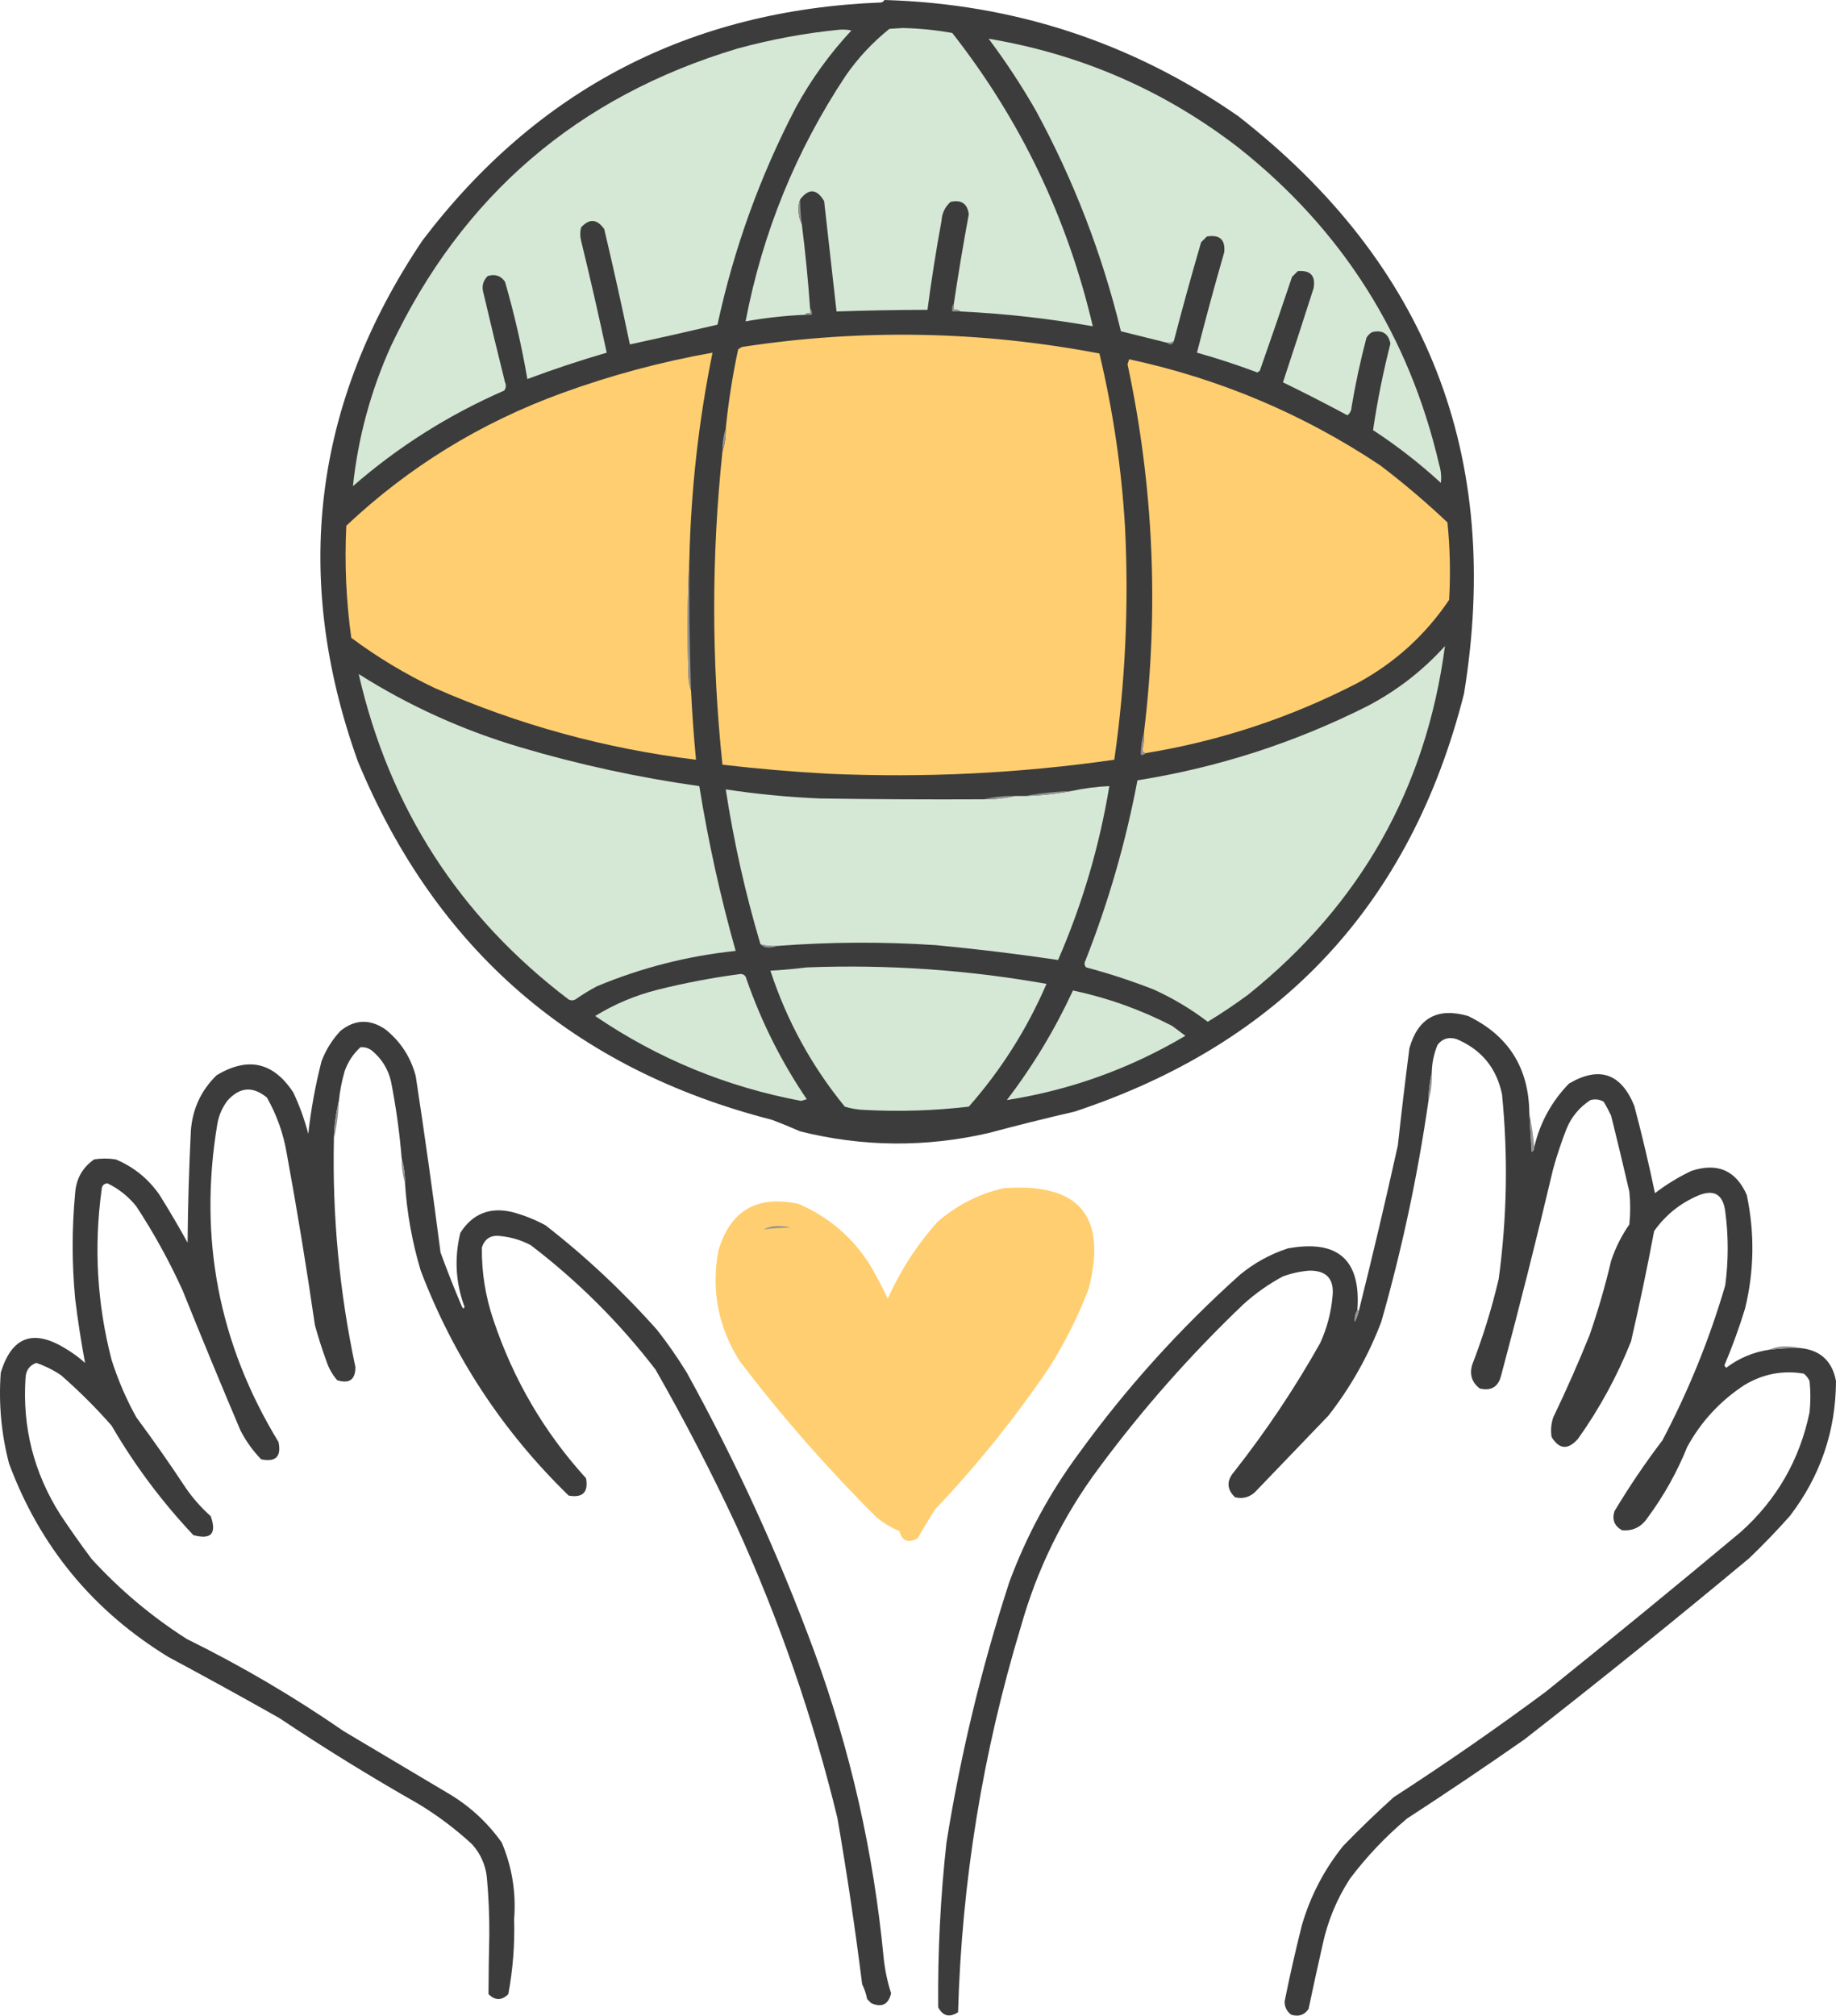
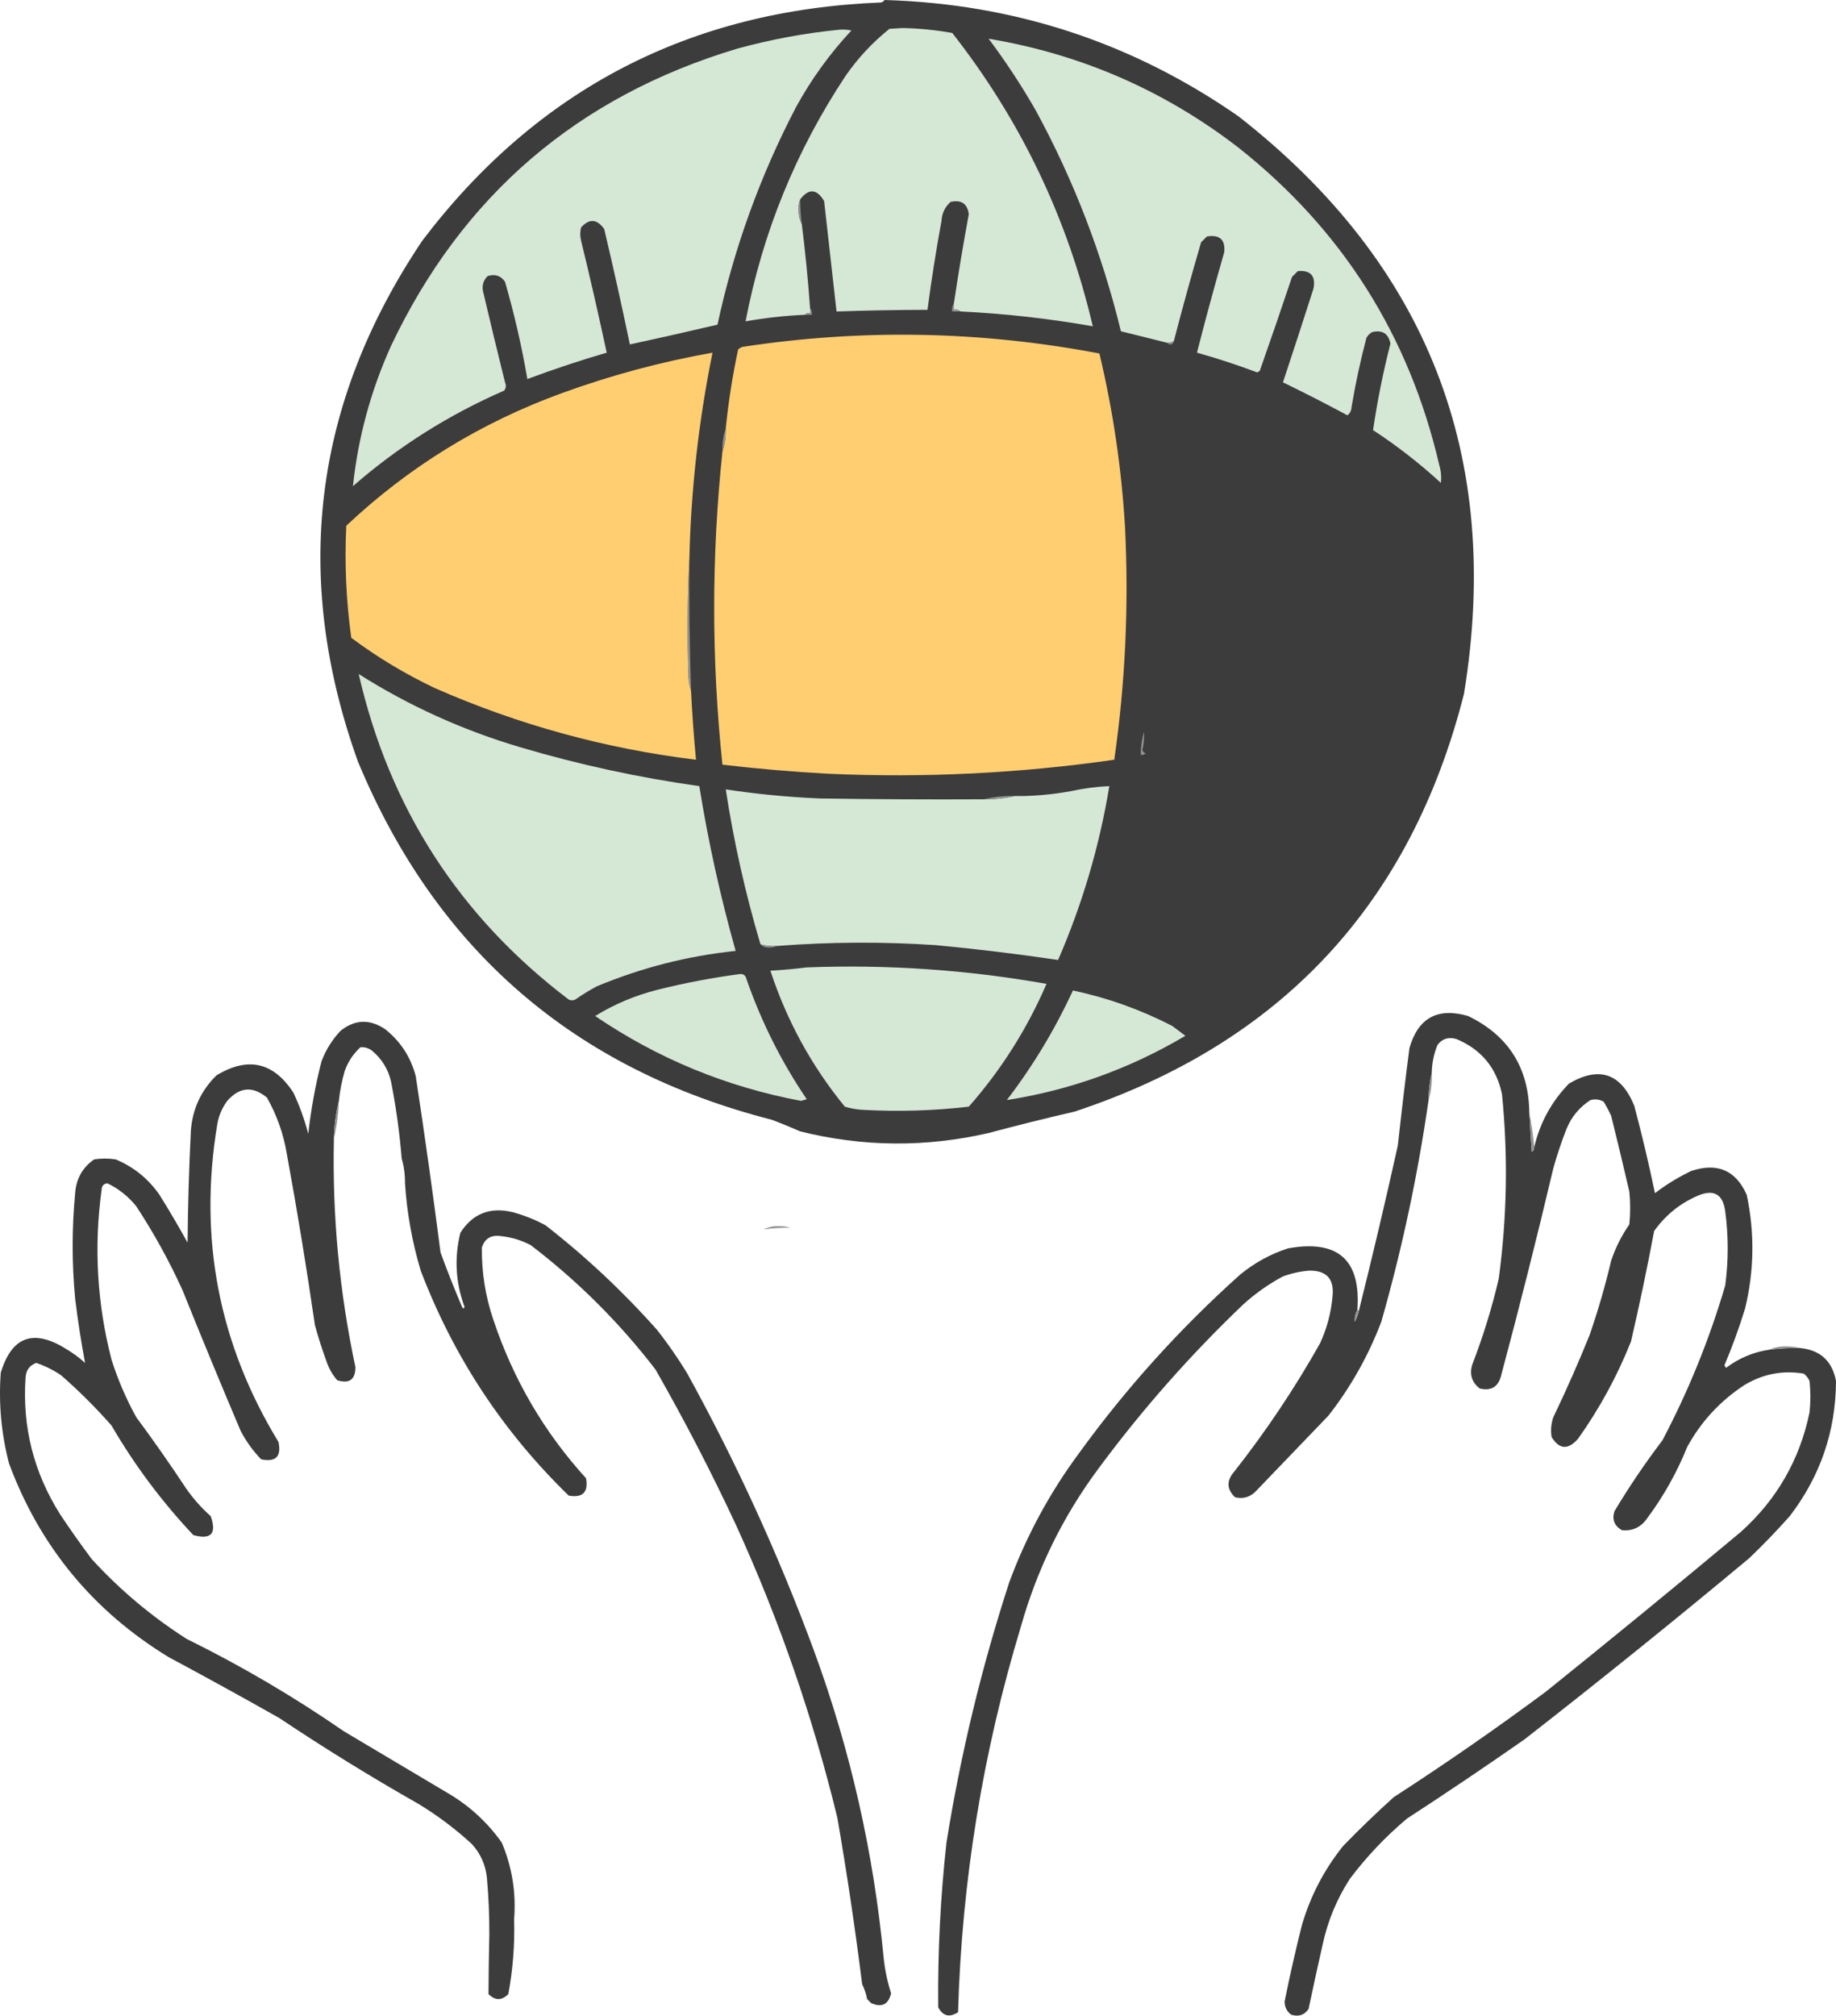
<svg xmlns="http://www.w3.org/2000/svg" viewBox="0 0 154 169" fill="none">
  <path fill-rule="evenodd" clip-rule="evenodd" d="M74.188 0C85.07 0.314 94.963 3.561 103.866 9.742C119.739 22.129 126.049 38.273 122.796 58.173C118.329 75.797 107.442 87.473 90.136 93.201C87.725 93.756 85.321 94.355 82.925 94.997C77.629 96.214 72.359 96.168 67.115 94.859C66.338 94.516 65.552 94.194 64.757 93.892C48.155 89.648 36.575 79.63 30.017 63.838C24.466 48.358 26.269 33.803 35.426 20.174C45.058 7.487 57.886 0.832 73.911 0.207C74.038 0.169 74.13 0.1 74.188 0Z" fill="#3C3C3C" />
  <path fill-rule="evenodd" clip-rule="evenodd" d="M80.567 26.116C80.419 25.987 80.234 25.941 80.013 25.977C80.013 25.793 80.013 25.609 80.013 25.425C80.384 22.93 80.8 20.443 81.261 17.963C81.144 17.074 80.635 16.729 79.735 16.927C79.265 17.344 79.01 17.874 78.972 18.516C78.516 20.995 78.124 23.482 77.794 25.977C75.25 25.984 72.708 26.03 70.166 26.116C69.82 23.031 69.473 19.945 69.126 16.858C68.509 15.822 67.839 15.776 67.115 16.72C67.023 16.945 66.977 17.199 66.977 17.48C66.966 17.956 67.058 18.394 67.254 18.792C67.549 21.133 67.78 23.482 67.947 25.84C67.947 25.977 67.947 26.116 67.947 26.254C67.768 26.221 67.629 26.267 67.531 26.392C65.853 26.467 64.189 26.651 62.538 26.945C63.959 19.511 66.755 12.648 70.929 6.356C71.958 4.87 73.183 3.557 74.604 2.418C74.974 2.395 75.344 2.372 75.713 2.349C77.116 2.38 78.503 2.518 79.874 2.764C85.604 10.067 89.533 18.266 91.662 27.359C87.992 26.708 84.294 26.294 80.567 26.116Z" fill="#D5E7D5" />
  <path fill-rule="evenodd" clip-rule="evenodd" d="M70.444 2.487C70.77 2.465 71.094 2.488 71.414 2.556C69.597 4.505 68.049 6.647 66.769 8.982C63.751 14.765 61.555 20.845 60.181 27.221C57.734 27.796 55.284 28.349 52.831 28.879C52.16 25.654 51.444 22.429 50.681 19.207C50.078 18.353 49.431 18.307 48.74 19.069C48.647 19.437 48.647 19.805 48.74 20.174C49.5 23.295 50.216 26.427 50.889 29.57C48.64 30.225 46.422 30.962 44.233 31.781C43.761 29.025 43.136 26.308 42.36 23.628C42.012 23.115 41.526 22.954 40.904 23.145C40.503 23.547 40.387 24.03 40.557 24.596C41.14 27.083 41.741 29.57 42.36 32.057C42.471 32.3 42.448 32.531 42.291 32.748C37.632 34.779 33.402 37.45 29.602 40.763C30.035 36.688 31.098 32.773 32.791 29.017C38.76 16.406 48.445 8.092 61.845 4.076C64.686 3.298 67.552 2.768 70.444 2.487Z" fill="#D5E7D5" />
  <path fill-rule="evenodd" clip-rule="evenodd" d="M98.458 28.603C98.29 28.704 98.105 28.75 97.903 28.741C96.608 28.419 95.314 28.096 94.02 27.774C92.443 21.287 90.062 15.115 86.878 9.258C85.681 7.172 84.364 5.168 82.925 3.247C90.679 4.547 97.659 7.587 103.866 12.367C112.579 19.258 118.195 28.125 120.716 38.966C120.87 39.467 120.916 39.973 120.855 40.486C119.079 38.854 117.183 37.38 115.169 36.064C115.526 33.63 116.012 31.212 116.625 28.81C116.458 27.966 115.95 27.644 115.1 27.843C114.892 27.958 114.73 28.119 114.614 28.326C114.109 30.241 113.693 32.175 113.366 34.13C113.353 34.423 113.237 34.653 113.019 34.821C111.237 33.864 109.434 32.943 107.611 32.057C108.481 29.434 109.336 26.808 110.177 24.181C110.368 23.128 109.928 22.644 108.859 22.73C108.697 22.891 108.535 23.053 108.374 23.214C107.495 25.837 106.594 28.462 105.669 31.09C105.6 31.136 105.531 31.182 105.461 31.228C103.793 30.6 102.106 30.047 100.399 29.57C101.117 26.756 101.88 23.946 102.688 21.141C102.787 20.09 102.302 19.652 101.231 19.828C101.07 19.99 100.908 20.151 100.746 20.312C99.942 23.065 99.18 25.828 98.458 28.603Z" fill="#D5E7D5" />
  <path fill-rule="evenodd" clip-rule="evenodd" d="M67.115 16.719C67.115 17.414 67.162 18.105 67.254 18.792C67.058 18.394 66.966 17.956 66.977 17.479C66.977 17.199 67.023 16.945 67.115 16.719Z" fill="#939393" />
  <path fill-rule="evenodd" clip-rule="evenodd" d="M80.013 25.425C80.013 25.609 80.013 25.793 80.013 25.977C80.234 25.941 80.419 25.987 80.567 26.116C80.336 26.116 80.105 26.116 79.874 26.116C79.835 25.851 79.881 25.621 80.013 25.425Z" fill="#939393" />
  <path fill-rule="evenodd" clip-rule="evenodd" d="M67.947 25.839C68.077 25.987 68.123 26.171 68.086 26.392C67.901 26.392 67.716 26.392 67.531 26.392C67.629 26.267 67.768 26.221 67.947 26.254C67.947 26.116 67.947 25.977 67.947 25.839Z" fill="#939393" />
  <path fill-rule="evenodd" clip-rule="evenodd" d="M60.597 37.861C60.801 37.25 60.894 36.605 60.874 35.926C61.098 33.697 61.445 31.486 61.914 29.294C62.019 29.207 62.134 29.138 62.261 29.087C72.276 27.557 82.261 27.741 92.217 29.639C93.359 34.429 94.076 39.288 94.366 44.217C94.691 50.745 94.39 57.239 93.465 63.7C85.51 64.843 77.513 65.235 69.473 64.874C66.505 64.713 63.546 64.459 60.597 64.115C59.673 55.356 59.673 46.605 60.597 37.861Z" fill="#FFCE70" />
  <path fill-rule="evenodd" clip-rule="evenodd" d="M98.457 28.603C98.441 28.753 98.349 28.845 98.18 28.879C98.053 28.873 97.961 28.827 97.903 28.741C98.105 28.75 98.29 28.704 98.457 28.603Z" fill="#939393" />
  <path fill-rule="evenodd" clip-rule="evenodd" d="M57.824 46.842C57.662 50.135 57.639 53.451 57.754 56.791C57.779 57.187 57.849 57.556 57.962 57.897C58.057 59.837 58.196 61.772 58.378 63.7C50.768 62.772 43.464 60.768 36.466 57.689C33.982 56.51 31.648 55.105 29.463 53.475C29.032 50.356 28.893 47.224 29.047 44.079C34.286 39.144 40.319 35.437 47.145 32.956C51.254 31.46 55.46 30.331 59.765 29.57C58.606 35.267 57.959 41.024 57.824 46.842Z" fill="#FFCE70" />
-   <path fill-rule="evenodd" clip-rule="evenodd" d="M96.1 63.147C95.95 63.131 95.857 63.038 95.823 62.871C95.94 62.371 95.987 61.864 95.962 61.351C97.214 50.996 96.752 40.724 94.575 30.537C94.621 30.399 94.667 30.261 94.713 30.123C102.326 31.763 109.353 34.734 115.793 39.035C117.747 40.521 119.619 42.11 121.41 43.803C121.627 45.962 121.674 48.127 121.549 50.297C119.555 53.251 116.989 55.577 113.852 57.275C108.242 60.169 102.325 62.126 96.1 63.147Z" fill="#FFCE70" />
  <path fill-rule="evenodd" clip-rule="evenodd" d="M60.874 35.926C60.894 36.605 60.801 37.25 60.597 37.861C60.578 37.182 60.67 36.537 60.874 35.926Z" fill="#939393" />
-   <path fill-rule="evenodd" clip-rule="evenodd" d="M121.201 54.166C119.617 66.097 114.116 75.838 104.698 83.391C103.599 84.203 102.467 84.963 101.301 85.67C99.909 84.609 98.406 83.712 96.793 82.976C94.936 82.248 93.04 81.626 91.108 81.111C90.953 80.942 90.93 80.757 91.038 80.558C92.974 75.647 94.43 70.604 95.407 65.427C102.155 64.353 108.581 62.28 114.683 59.209C117.159 57.916 119.332 56.236 121.201 54.166Z" fill="#D5E7D5" />
  <path fill-rule="evenodd" clip-rule="evenodd" d="M57.823 46.842C57.792 50.529 57.838 54.214 57.962 57.897C57.849 57.555 57.779 57.187 57.754 56.791C57.639 53.451 57.662 50.135 57.823 46.842Z" fill="#939393" />
  <path fill-rule="evenodd" clip-rule="evenodd" d="M30.087 56.515C34.31 59.187 38.84 61.236 43.678 62.664C48.584 64.116 53.576 65.198 58.656 65.911C59.407 70.579 60.425 75.185 61.706 79.729C57.673 80.15 53.791 81.14 50.057 82.7C49.433 83.034 48.832 83.402 48.254 83.805C48.069 83.897 47.885 83.897 47.7 83.805C38.532 76.849 32.661 67.752 30.087 56.515Z" fill="#D5E7D5" />
  <path fill-rule="evenodd" clip-rule="evenodd" d="M95.962 61.351C95.987 61.864 95.94 62.371 95.823 62.871C95.857 63.039 95.95 63.131 96.1 63.148C96.002 63.272 95.863 63.318 95.684 63.285C95.689 62.61 95.781 61.965 95.962 61.351Z" fill="#939393" />
  <path fill-rule="evenodd" clip-rule="evenodd" d="M65.174 79.314C64.697 79.348 64.234 79.302 63.787 79.176C62.519 74.909 61.548 70.579 60.874 66.187C63.494 66.583 66.129 66.836 68.779 66.947C73.356 67.016 77.932 67.04 82.509 67.016C83.417 67.023 84.296 66.93 85.144 66.74C85.421 66.74 85.699 66.74 85.976 66.74C87.3 66.7 88.595 66.562 89.859 66.326C90.908 66.097 91.971 65.959 93.049 65.911C92.218 70.948 90.785 75.807 88.75 80.489C85.348 79.984 81.927 79.57 78.487 79.245C74.047 78.949 69.609 78.972 65.174 79.314Z" fill="#D5E7D5" />
-   <path fill-rule="evenodd" clip-rule="evenodd" d="M89.859 66.326C88.595 66.562 87.301 66.7 85.976 66.74C87.24 66.504 88.535 66.365 89.859 66.326Z" fill="#939393" />
  <path fill-rule="evenodd" clip-rule="evenodd" d="M85.144 66.74C84.296 66.93 83.418 67.022 82.509 67.016C83.356 66.809 84.234 66.717 85.144 66.74Z" fill="#939393" />
  <path fill-rule="evenodd" clip-rule="evenodd" d="M63.787 79.176C64.235 79.302 64.697 79.348 65.174 79.314C64.971 79.406 64.74 79.451 64.481 79.453C64.184 79.445 63.953 79.353 63.787 79.176Z" fill="#939393" />
  <path fill-rule="evenodd" clip-rule="evenodd" d="M67.67 81.111C74.427 80.853 81.129 81.313 87.779 82.492C86.149 86.271 83.977 89.703 81.261 92.787C78.359 93.126 75.447 93.218 72.524 93.063C71.953 93.043 71.398 92.951 70.86 92.787C68.079 89.387 65.998 85.587 64.619 81.387C65.659 81.329 66.677 81.236 67.67 81.111Z" fill="#D5E7D5" />
  <path fill-rule="evenodd" clip-rule="evenodd" d="M62.123 81.663C62.388 81.673 62.55 81.811 62.608 82.078C63.856 85.671 65.544 89.034 67.67 92.165C67.508 92.211 67.346 92.257 67.184 92.303C60.919 91.126 55.164 88.755 49.919 85.186C51.556 84.182 53.313 83.445 55.188 82.976C57.493 82.402 59.804 81.964 62.123 81.663Z" fill="#D5E7D5" />
  <path fill-rule="evenodd" clip-rule="evenodd" d="M89.998 83.045C92.908 83.666 95.681 84.656 98.319 86.016C98.689 86.292 99.058 86.569 99.428 86.845C94.775 89.603 89.783 91.399 84.451 92.234C86.633 89.385 88.482 86.322 89.998 83.045Z" fill="#D5E7D5" />
  <path fill-rule="evenodd" clip-rule="evenodd" d="M128.274 93.27C128.334 94.376 128.404 95.481 128.483 96.587C128.627 96.484 128.696 96.346 128.691 96.172C129.173 94.126 130.144 92.353 131.603 90.852C134.141 89.364 135.967 89.986 137.081 92.718C137.725 95.144 138.303 97.585 138.815 100.041C139.762 99.315 140.78 98.693 141.865 98.175C144.048 97.455 145.597 98.123 146.512 100.179C147.188 103.368 147.143 106.546 146.373 109.713C145.876 111.334 145.299 112.923 144.639 114.481C144.685 114.549 144.732 114.619 144.778 114.688C145.85 113.877 147.052 113.371 148.383 113.168C149.257 113.055 150.135 113.008 151.018 113.029C152.692 113.201 153.687 114.121 154 115.793C153.98 120.002 152.684 123.779 150.117 127.124C149.036 128.34 147.902 129.515 146.72 130.647C140.513 135.818 134.226 140.885 127.859 145.847C124.614 148.112 121.332 150.322 118.012 152.48C116.222 153.987 114.627 155.667 113.228 157.523C112.127 159.224 111.364 161.066 110.939 163.05C110.532 164.842 110.139 166.638 109.76 168.439C109.412 168.952 108.927 169.113 108.304 168.923C107.934 168.646 107.749 168.277 107.749 167.817C108.183 165.667 108.668 163.525 109.206 161.392C109.926 158.943 111.082 156.732 112.673 154.759C114.041 153.35 115.451 151.992 116.903 150.683C121.252 147.871 125.505 144.924 129.661 141.84C135.156 137.423 140.612 132.957 146.026 128.436C149.04 125.725 150.958 122.386 151.781 118.418C151.874 117.543 151.874 116.668 151.781 115.793C151.673 115.546 151.511 115.339 151.296 115.171C149.526 114.874 147.862 115.197 146.303 116.138C144.273 117.471 142.678 119.198 141.519 121.32C140.657 123.453 139.548 125.433 138.19 127.262C137.662 128.043 136.946 128.389 136.041 128.298C135.407 127.934 135.199 127.405 135.417 126.709C136.648 124.653 137.989 122.672 139.439 120.767C141.63 116.612 143.387 112.282 144.708 107.779C144.986 105.706 144.986 103.633 144.708 101.561C144.516 100.124 143.753 99.687 142.42 100.248C140.917 100.894 139.692 101.884 138.745 103.219C138.164 106.317 137.517 109.403 136.804 112.477C135.647 115.38 134.168 118.097 132.366 120.629C131.532 121.583 130.792 121.537 130.147 120.491C130.055 119.928 130.102 119.376 130.286 118.833C131.378 116.562 132.396 114.26 133.337 111.924C134.042 109.885 134.643 107.812 135.139 105.706C135.504 104.612 136.012 103.598 136.665 102.666C136.758 101.745 136.758 100.824 136.665 99.903C136.174 97.781 135.667 95.663 135.139 93.546C134.95 93.144 134.742 92.752 134.515 92.372C134.165 92.175 133.794 92.129 133.406 92.234C132.482 92.832 131.812 93.638 131.395 94.652C130.969 95.739 130.6 96.844 130.286 97.968C128.912 103.775 127.457 109.555 125.917 115.309C125.685 116.277 125.084 116.645 124.114 116.415C123.452 115.904 123.244 115.236 123.49 114.412C124.397 112.067 125.137 109.672 125.709 107.226C126.406 102.076 126.499 96.917 125.986 91.75C125.528 89.543 124.257 88 122.172 87.121C121.513 86.922 120.981 87.083 120.578 87.605C120.267 88.356 120.106 89.139 120.092 89.954C119.921 90.708 119.828 91.492 119.815 92.303C118.915 98.562 117.597 104.734 115.862 110.819C114.775 113.677 113.296 116.302 111.425 118.695C109.368 120.837 107.311 122.978 105.253 125.12C104.773 125.55 104.219 125.689 103.589 125.535C102.889 124.861 102.866 124.147 103.52 123.393C106.199 119.99 108.603 116.398 110.731 112.615C111.306 111.359 111.653 110.046 111.772 108.677C111.919 107.236 111.272 106.522 109.83 106.535C109.07 106.596 108.33 106.757 107.611 107.019C106.404 107.666 105.295 108.449 104.282 109.368C99.825 113.623 95.78 118.206 92.148 123.117C89.167 127.122 86.995 131.544 85.63 136.382C82.432 146.933 80.675 157.711 80.36 168.715C79.645 169.181 79.09 169.043 78.695 168.301C78.65 163.681 78.881 159.076 79.389 154.483C80.58 147.056 82.337 139.78 84.659 132.651C86.097 128.772 88.038 125.179 90.484 121.873C94.442 116.408 98.949 111.41 104.005 106.881C105.204 105.891 106.545 105.155 108.027 104.67C112.228 103.906 114.17 105.633 113.852 109.852C113.675 110.143 113.606 110.465 113.644 110.819C113.801 110.509 113.917 110.186 113.99 109.852C115.138 105.264 116.224 100.658 117.249 96.034C117.545 93.312 117.868 90.595 118.22 87.881C118.944 85.344 120.585 84.446 123.143 85.187C126.516 86.822 128.226 89.517 128.274 93.27Z" fill="#3C3C3C" />
  <path fill-rule="evenodd" clip-rule="evenodd" d="M33.97 99.212C33.978 98.489 33.886 97.798 33.693 97.139C33.516 94.959 33.215 92.794 32.791 90.645C32.543 89.615 32.011 88.763 31.197 88.088C30.898 87.869 30.575 87.776 30.226 87.812C29.619 88.371 29.18 89.038 28.908 89.816C28.672 90.631 28.51 91.46 28.423 92.303C28.171 93.329 28.032 94.388 28.007 95.481C27.865 101.933 28.466 108.312 29.81 114.618C29.814 115.673 29.305 116.042 28.284 115.724C27.881 115.258 27.58 114.728 27.383 114.135C27.016 113.135 26.693 112.121 26.412 111.095C25.716 106.29 24.93 101.5 24.054 96.725C23.774 95.058 23.22 93.493 22.39 92.026C21.2 91.043 20.09 91.135 19.062 92.303C18.633 92.881 18.356 93.525 18.23 94.237C16.634 103.79 18.345 112.68 23.361 120.906C23.615 122.126 23.13 122.61 21.905 122.356C21.208 121.636 20.63 120.83 20.171 119.939C18.518 116.043 16.899 112.128 15.317 108.193C14.203 105.742 12.909 103.393 11.434 101.146C10.762 100.313 9.953 99.668 9.007 99.212C8.691 99.251 8.53 99.435 8.522 99.764C7.865 104.561 8.142 109.305 9.354 113.997C9.885 115.677 10.579 117.289 11.434 118.833C12.875 120.775 14.262 122.756 15.595 124.775C16.19 125.635 16.884 126.418 17.675 127.124C18.194 128.587 17.708 129.117 16.219 128.713C13.576 125.909 11.288 122.846 9.354 119.524C8.037 118.027 6.627 116.622 5.124 115.309C4.476 114.87 3.783 114.525 3.044 114.273C2.477 114.476 2.177 114.89 2.143 115.517C1.863 119.656 2.834 123.479 5.055 126.986C5.899 128.253 6.777 129.497 7.69 130.716C10.05 133.297 12.708 135.532 15.664 137.418C20.257 139.681 24.648 142.261 28.839 145.156C31.705 146.86 34.571 148.565 37.437 150.268C39.291 151.333 40.84 152.737 42.083 154.483C42.95 156.528 43.297 158.67 43.123 160.908C43.184 163.022 43.023 165.119 42.638 167.195C42.083 167.748 41.529 167.748 40.974 167.195C40.981 165.54 41.005 163.882 41.043 162.221C41.052 160.604 40.983 158.992 40.835 157.385C40.712 156.326 40.297 155.405 39.587 154.621C38.196 153.341 36.694 152.213 35.08 151.236C31.104 148.979 27.221 146.585 23.43 144.05C20.355 142.311 17.258 140.607 14.139 138.938C7.798 135.062 3.337 129.65 0.756 122.702C0.107 120.206 -0.124 117.672 0.062 115.102C0.979 112.057 2.805 111.389 5.54 113.099C6.111 113.437 6.643 113.828 7.135 114.273C6.802 112.497 6.525 110.701 6.303 108.884C6.026 105.936 6.026 102.989 6.303 100.041C6.388 98.834 6.92 97.89 7.898 97.208C8.499 97.116 9.1 97.116 9.701 97.208C11.211 97.837 12.436 98.827 13.376 100.179C14.197 101.492 14.983 102.828 15.733 104.186C15.762 101.052 15.854 97.92 16.011 94.79C16.149 92.972 16.866 91.429 18.16 90.161C20.793 88.569 22.942 89.052 24.609 91.612C25.131 92.726 25.547 93.877 25.857 95.067C26.084 93.014 26.454 90.987 26.967 88.987C27.329 88.027 27.861 87.175 28.561 86.43C29.764 85.469 31.012 85.423 32.306 86.292C33.594 87.314 34.45 88.627 34.872 90.23C35.622 95.152 36.315 100.08 36.952 105.015C37.509 106.542 38.11 108.062 38.755 109.575C38.846 109.74 38.915 109.74 38.963 109.575C38.212 107.534 38.096 105.461 38.616 103.357C39.647 101.755 41.103 101.179 42.984 101.63C43.952 101.89 44.876 102.258 45.758 102.735C49.137 105.364 52.257 108.289 55.119 111.51C56.02 112.659 56.852 113.856 57.615 115.102C61.766 122.627 65.325 130.411 68.294 138.454C71.335 146.755 73.276 155.322 74.119 164.155C74.225 165.17 74.433 166.161 74.743 167.126C74.522 168.066 73.967 168.342 73.079 167.955C72.963 167.84 72.847 167.725 72.732 167.61C72.649 167.176 72.51 166.762 72.316 166.366C71.731 161.7 71.037 157.048 70.236 152.41C68.19 143.991 65.37 135.839 61.776 127.953C59.692 123.478 57.427 119.102 54.981 114.826C51.953 110.888 48.462 107.41 44.51 104.394C43.703 103.972 42.848 103.719 41.944 103.633C41.165 103.538 40.656 103.86 40.419 104.601C40.393 106.678 40.717 108.705 41.39 110.68C43.057 115.665 45.646 120.087 49.156 123.945C49.364 125.12 48.879 125.604 47.7 125.397C42.174 120.026 38.036 113.74 35.288 106.535C34.572 104.144 34.133 101.703 33.97 99.212Z" fill="#3C3C3C" />
  <path fill-rule="evenodd" clip-rule="evenodd" d="M120.092 89.954C120.132 90.772 120.039 91.555 119.815 92.303C119.828 91.491 119.921 90.708 120.092 89.954Z" fill="#939393" />
  <path fill-rule="evenodd" clip-rule="evenodd" d="M28.423 92.303C28.384 93.394 28.246 94.454 28.007 95.481C28.032 94.388 28.17 93.329 28.423 92.303Z" fill="#939393" />
  <path fill-rule="evenodd" clip-rule="evenodd" d="M128.274 93.27C128.459 94.231 128.597 95.199 128.69 96.172C128.696 96.345 128.627 96.484 128.482 96.586C128.404 95.481 128.334 94.376 128.274 93.27Z" fill="#939393" />
-   <path fill-rule="evenodd" clip-rule="evenodd" d="M33.693 97.139C33.886 97.798 33.978 98.489 33.97 99.212C33.778 98.553 33.685 97.862 33.693 97.139Z" fill="#939393" />
-   <path fill-rule="evenodd" clip-rule="evenodd" d="M84.174 99.626C90.511 99.146 92.892 101.955 91.316 108.055C90.425 110.382 89.316 112.593 87.987 114.688C85.13 118.901 81.941 122.862 78.418 126.571C77.915 127.366 77.43 128.172 76.962 128.989C76.162 129.413 75.653 129.206 75.436 128.368C74.734 128.086 74.087 127.694 73.495 127.193C69.371 123.086 65.557 118.733 62.053 114.135C60.244 111.286 59.643 108.2 60.251 104.877C61.244 101.499 63.486 100.186 66.977 100.939C69.532 102.039 71.543 103.766 73.01 106.121C73.532 107.025 74.018 107.946 74.466 108.884C75.523 106.521 76.91 104.379 78.626 102.459C80.246 101.049 82.095 100.105 84.174 99.626Z" fill="#FFCE70" />
  <path fill-rule="evenodd" clip-rule="evenodd" d="M66.283 102.942C65.539 102.928 64.799 102.974 64.064 103.081C64.46 102.873 64.9 102.781 65.382 102.805C65.709 102.805 66.01 102.851 66.283 102.942Z" fill="#939393" />
  <path fill-rule="evenodd" clip-rule="evenodd" d="M113.852 109.852C113.898 109.852 113.944 109.852 113.99 109.852C113.917 110.186 113.801 110.509 113.644 110.819C113.605 110.465 113.675 110.143 113.852 109.852Z" fill="#939393" />
  <path fill-rule="evenodd" clip-rule="evenodd" d="M151.018 113.029C150.135 113.008 149.257 113.054 148.383 113.168C148.849 112.955 149.358 112.863 149.909 112.891C150.305 112.892 150.674 112.938 151.018 113.029Z" fill="#939393" />
</svg>